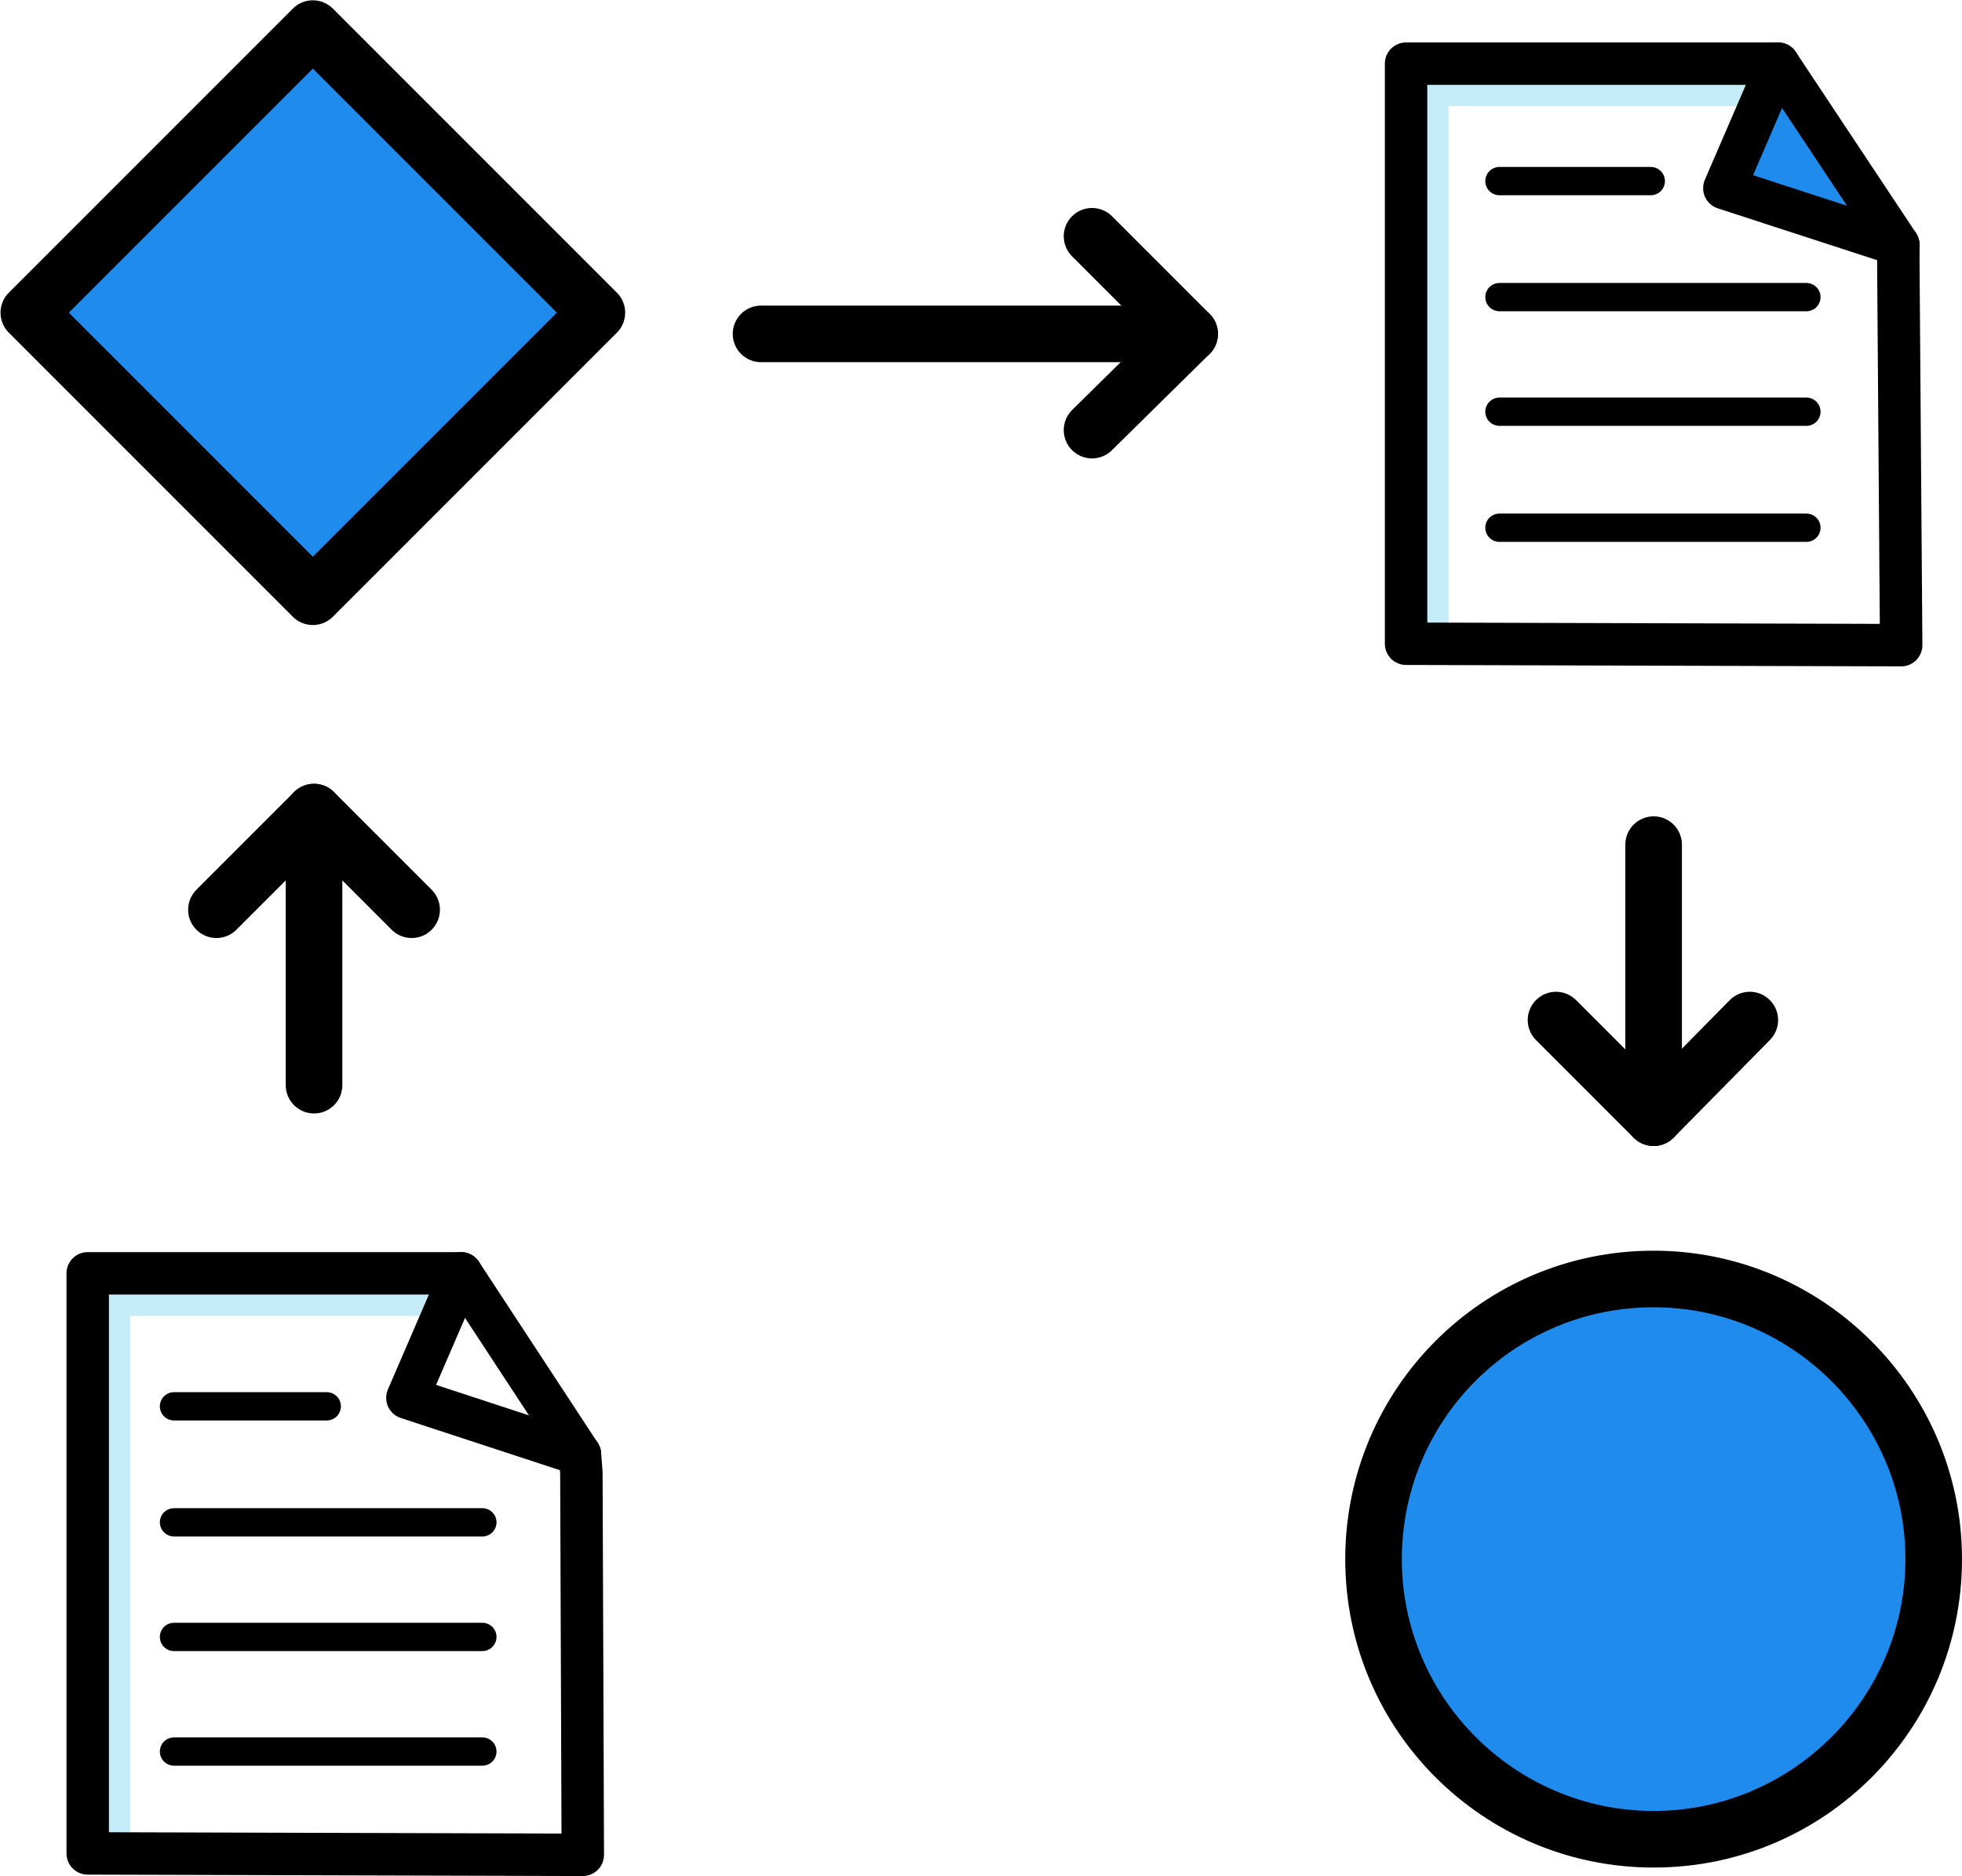
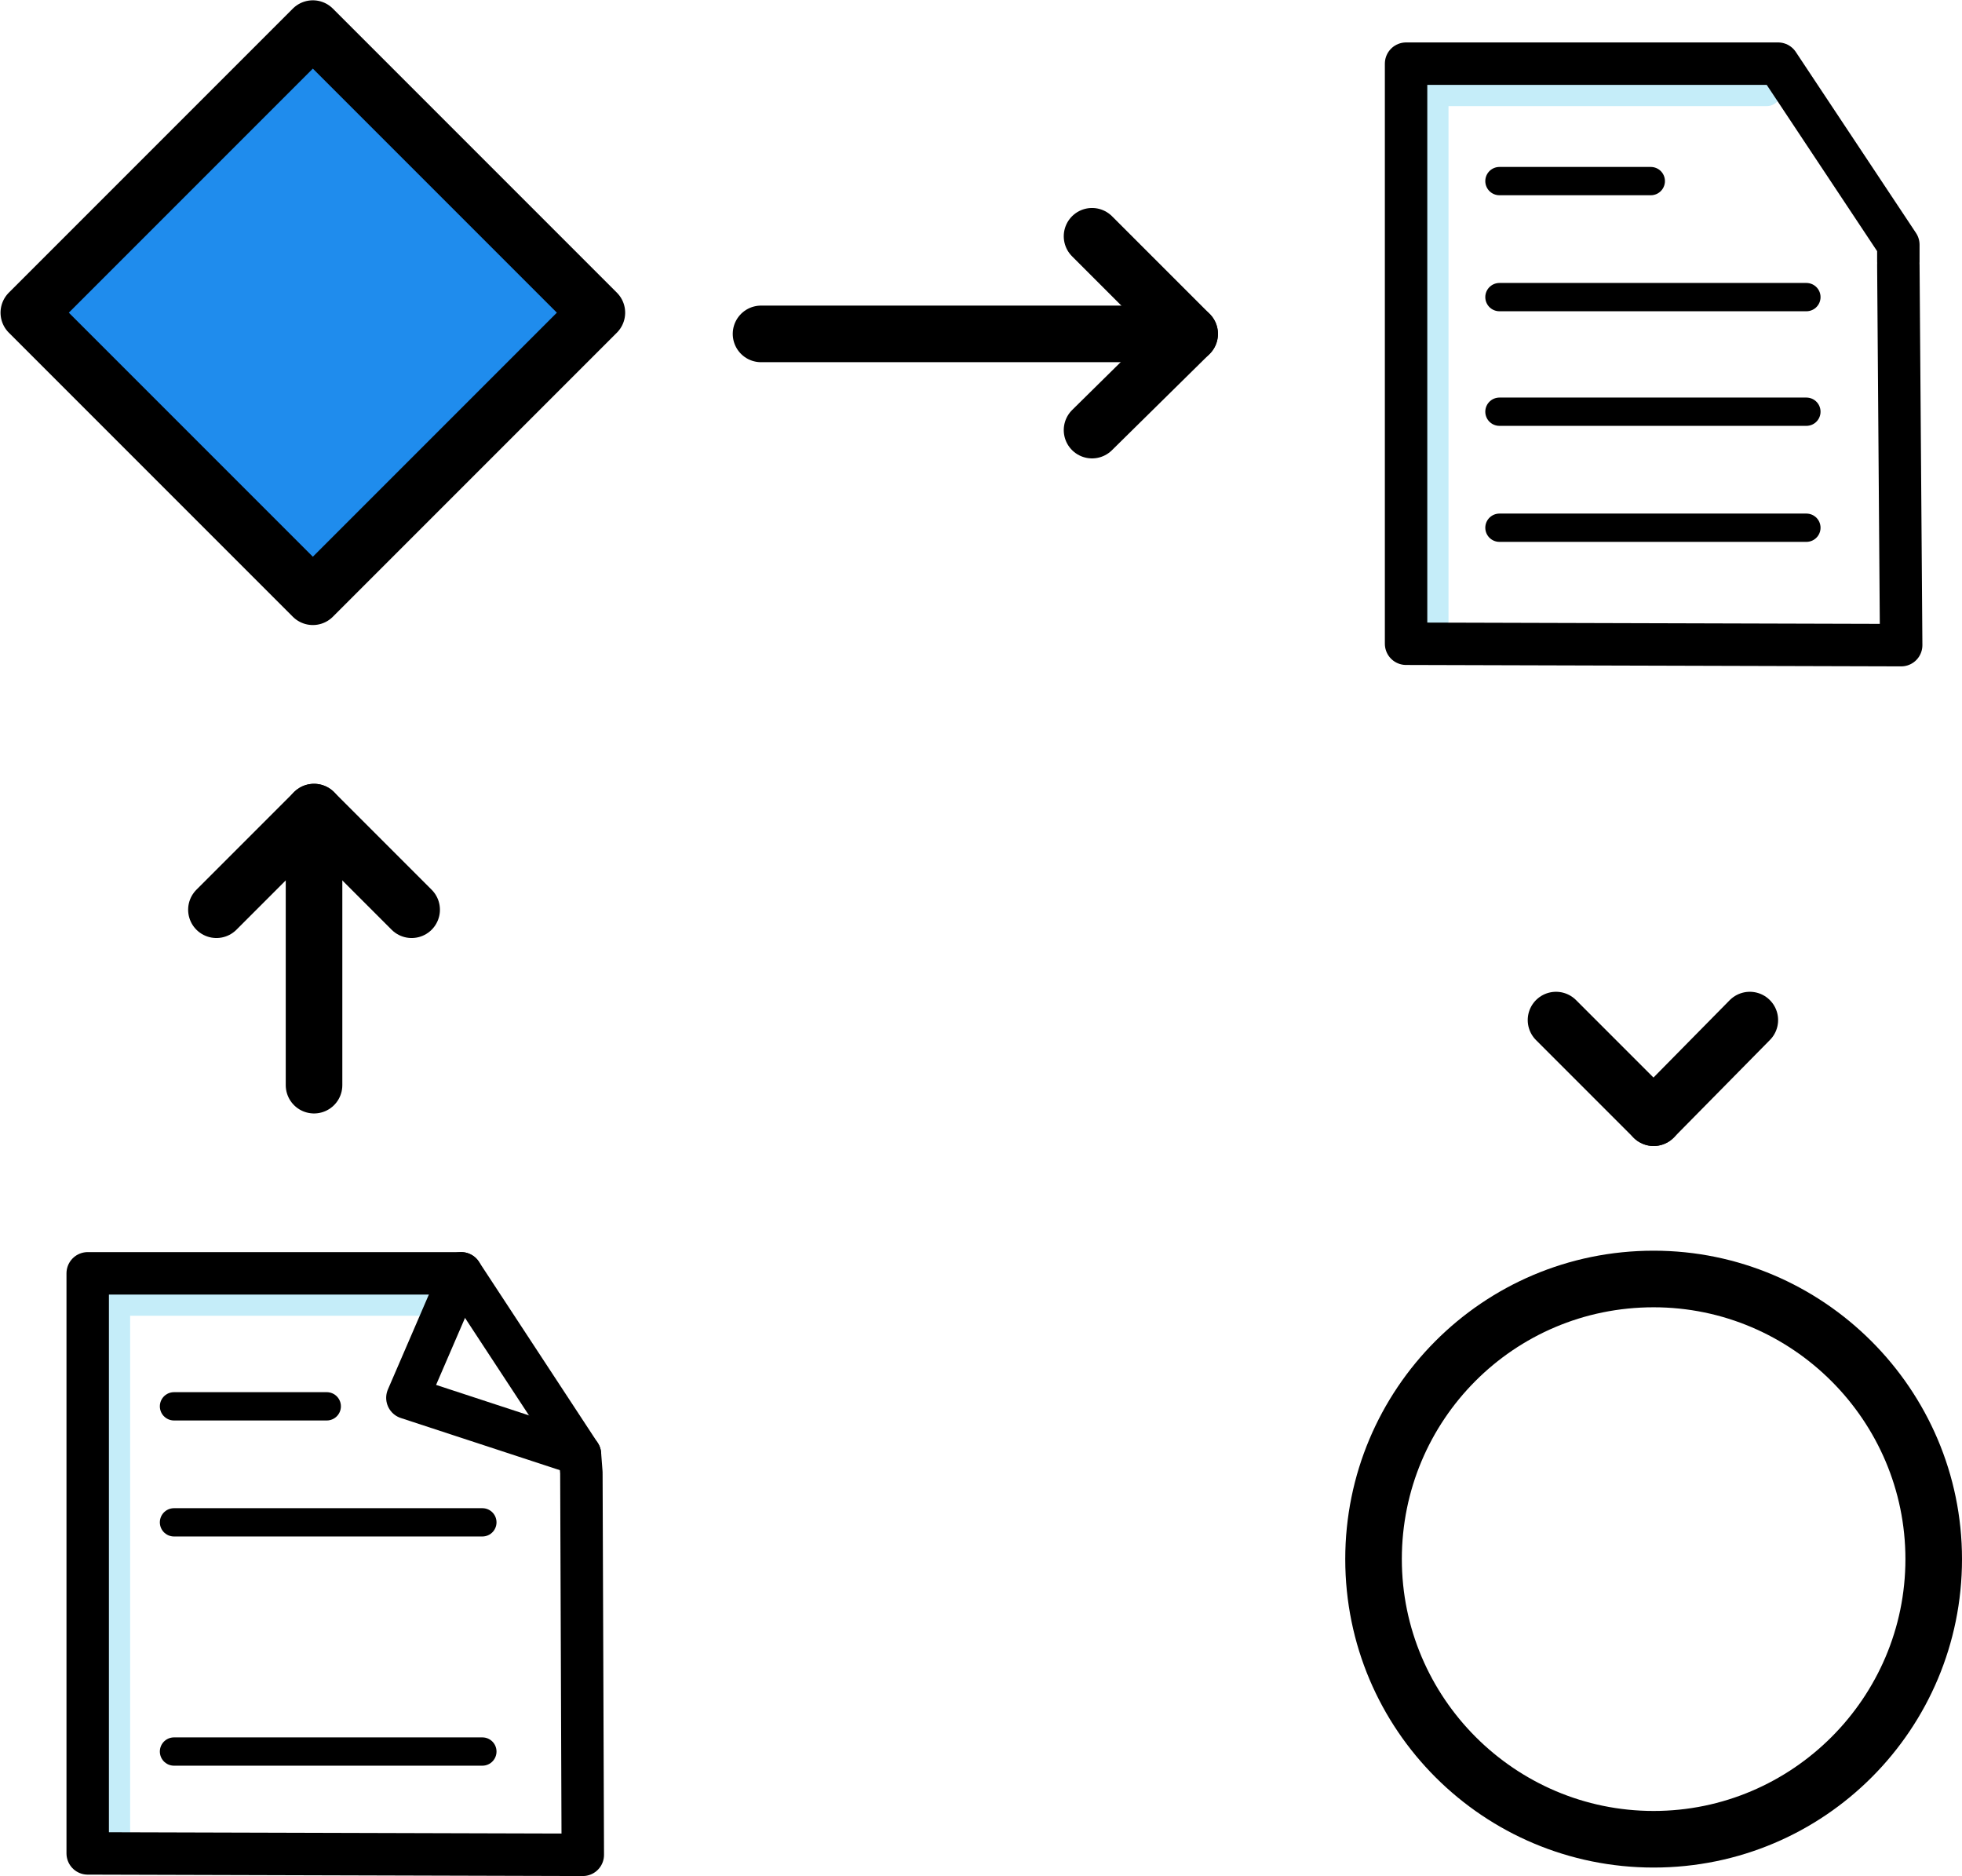
<svg xmlns="http://www.w3.org/2000/svg" version="1.1" id="Layer_1" x="0px" y="0px" viewBox="0 0 138.7 132.6" style="enable-background:new 0 0 138.7 132.6;" xml:space="preserve">
  <style type="text/css">
	.st0{fill:none;stroke:#C5EDF9;stroke-width:2;stroke-linecap:round;stroke-linejoin:round;}
	.st1{fill:#1F8CED;stroke:#000000;stroke-width:3;stroke-linecap:round;stroke-linejoin:round;}
	.st2{fill:none;stroke:#000000;stroke-width:2;stroke-linecap:round;stroke-linejoin:round;}
	.st3{fill:none;stroke:#000000;stroke-width:3;stroke-linecap:round;stroke-linejoin:round;}
	.st4{fill:none;stroke:#000000;stroke-width:4;stroke-linecap:round;stroke-linejoin:round;}
	.st5{fill:#1F8CED;stroke:#000000;stroke-width:4;stroke-linecap:round;stroke-linejoin:round;stroke-miterlimit:4;}
	.st6{fill:#1F8CED;}
</style>
  <polyline class="st0" points="124.9,6.5 101.4,6.5 101.4,45.5 " />
  <polyline class="st0" points="31.7,92 8.2,92 8.2,131 " />
-   <polyline class="st1" points="125.7,4.5 121.9,13.3 134.2,17.3 " />
  <line class="st2" x1="12.3" y1="99.4" x2="23.1" y2="99.4" />
  <line class="st2" x1="12.3" y1="107.6" x2="34.1" y2="107.6" />
-   <line class="st2" x1="12.3" y1="115.7" x2="34.1" y2="115.7" />
  <line class="st2" x1="12.3" y1="123.8" x2="34.1" y2="123.8" />
  <line class="st2" x1="106" y1="12.8" x2="116.7" y2="12.8" />
  <line class="st2" x1="106" y1="21" x2="127.7" y2="21" />
  <line class="st2" x1="106" y1="29.1" x2="127.7" y2="29.1" />
  <line class="st2" x1="106" y1="37.3" x2="127.7" y2="37.3" />
  <polyline class="st3" points="41.1,104.1 41,102.8 32.6,90 6.2,90 6.2,131 41.2,131.1 41.1,104.2 " />
  <polyline class="st3" points="32.6,90 28.8,98.8 41,102.8 " />
  <polyline class="st3" points="134.2,18.5 134.2,17.3 125.7,4.5 99.4,4.5 99.4,45.5 134.4,45.6 134.2,18.7 " />
-   <line class="st4" x1="116.9" y1="59.7" x2="116.9" y2="78.5" />
  <line class="st4" x1="123.7" y1="72.1" x2="116.9" y2="79" />
  <line class="st4" x1="110" y1="72.1" x2="116.9" y2="79" />
  <line class="st4" x1="53.8" y1="23.6" x2="83.6" y2="23.6" />
  <line class="st4" x1="77.2" y1="16.7" x2="84.1" y2="23.6" />
  <line class="st4" x1="77.2" y1="30.4" x2="84.1" y2="23.6" />
  <rect x="7.9" y="7.9" transform="matrix(0.707 -0.707 0.707 0.707 -9.133 22.1)" class="st5" width="28.4" height="28.4" />
  <line class="st4" x1="22.2" y1="76.7" x2="22.2" y2="57.9" />
  <line class="st4" x1="15.3" y1="64.3" x2="22.2" y2="57.4" />
  <line class="st4" x1="29.1" y1="64.3" x2="22.2" y2="57.4" />
  <g>
-     <path class="st6" d="M116.9,130.1c-10.9,0-19.8-8.9-19.8-19.8s8.9-19.8,19.8-19.8s19.8,8.9,19.8,19.8S127.8,130.1,116.9,130.1z" />
    <path d="M116.9,92.4c9.8,0,17.8,8,17.8,17.8s-8,17.8-17.8,17.8s-17.8-8-17.8-17.8S107,92.4,116.9,92.4 M116.9,88.4   c-12.1,0-21.8,9.8-21.8,21.8c0,12.1,9.8,21.8,21.8,21.8c12.1,0,21.8-9.8,21.8-21.8C138.7,98.2,128.9,88.4,116.9,88.4L116.9,88.4z" />
  </g>
</svg>